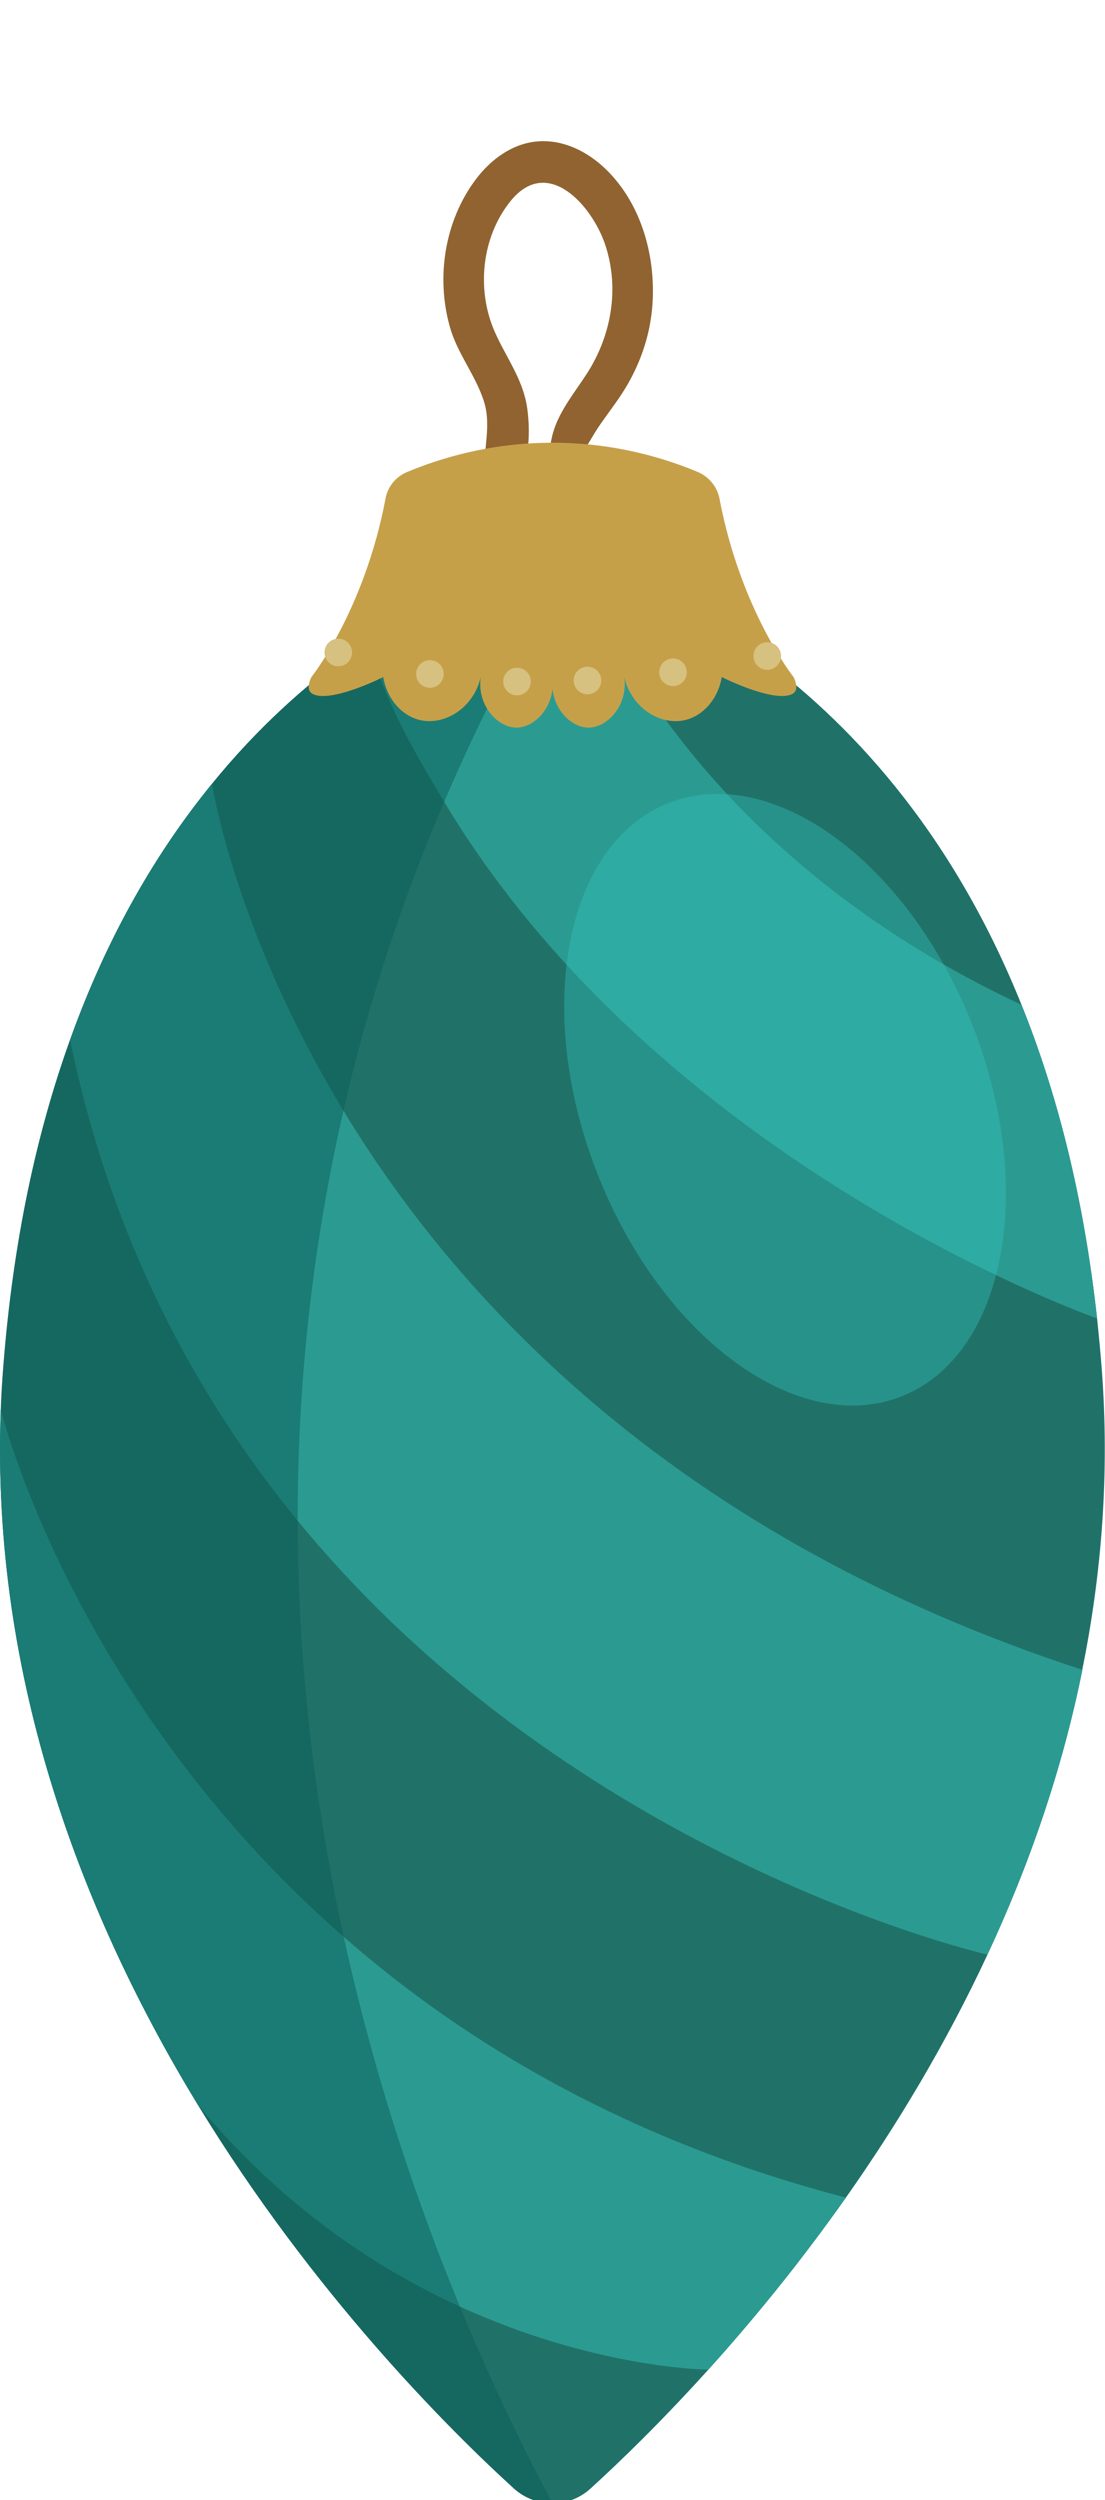
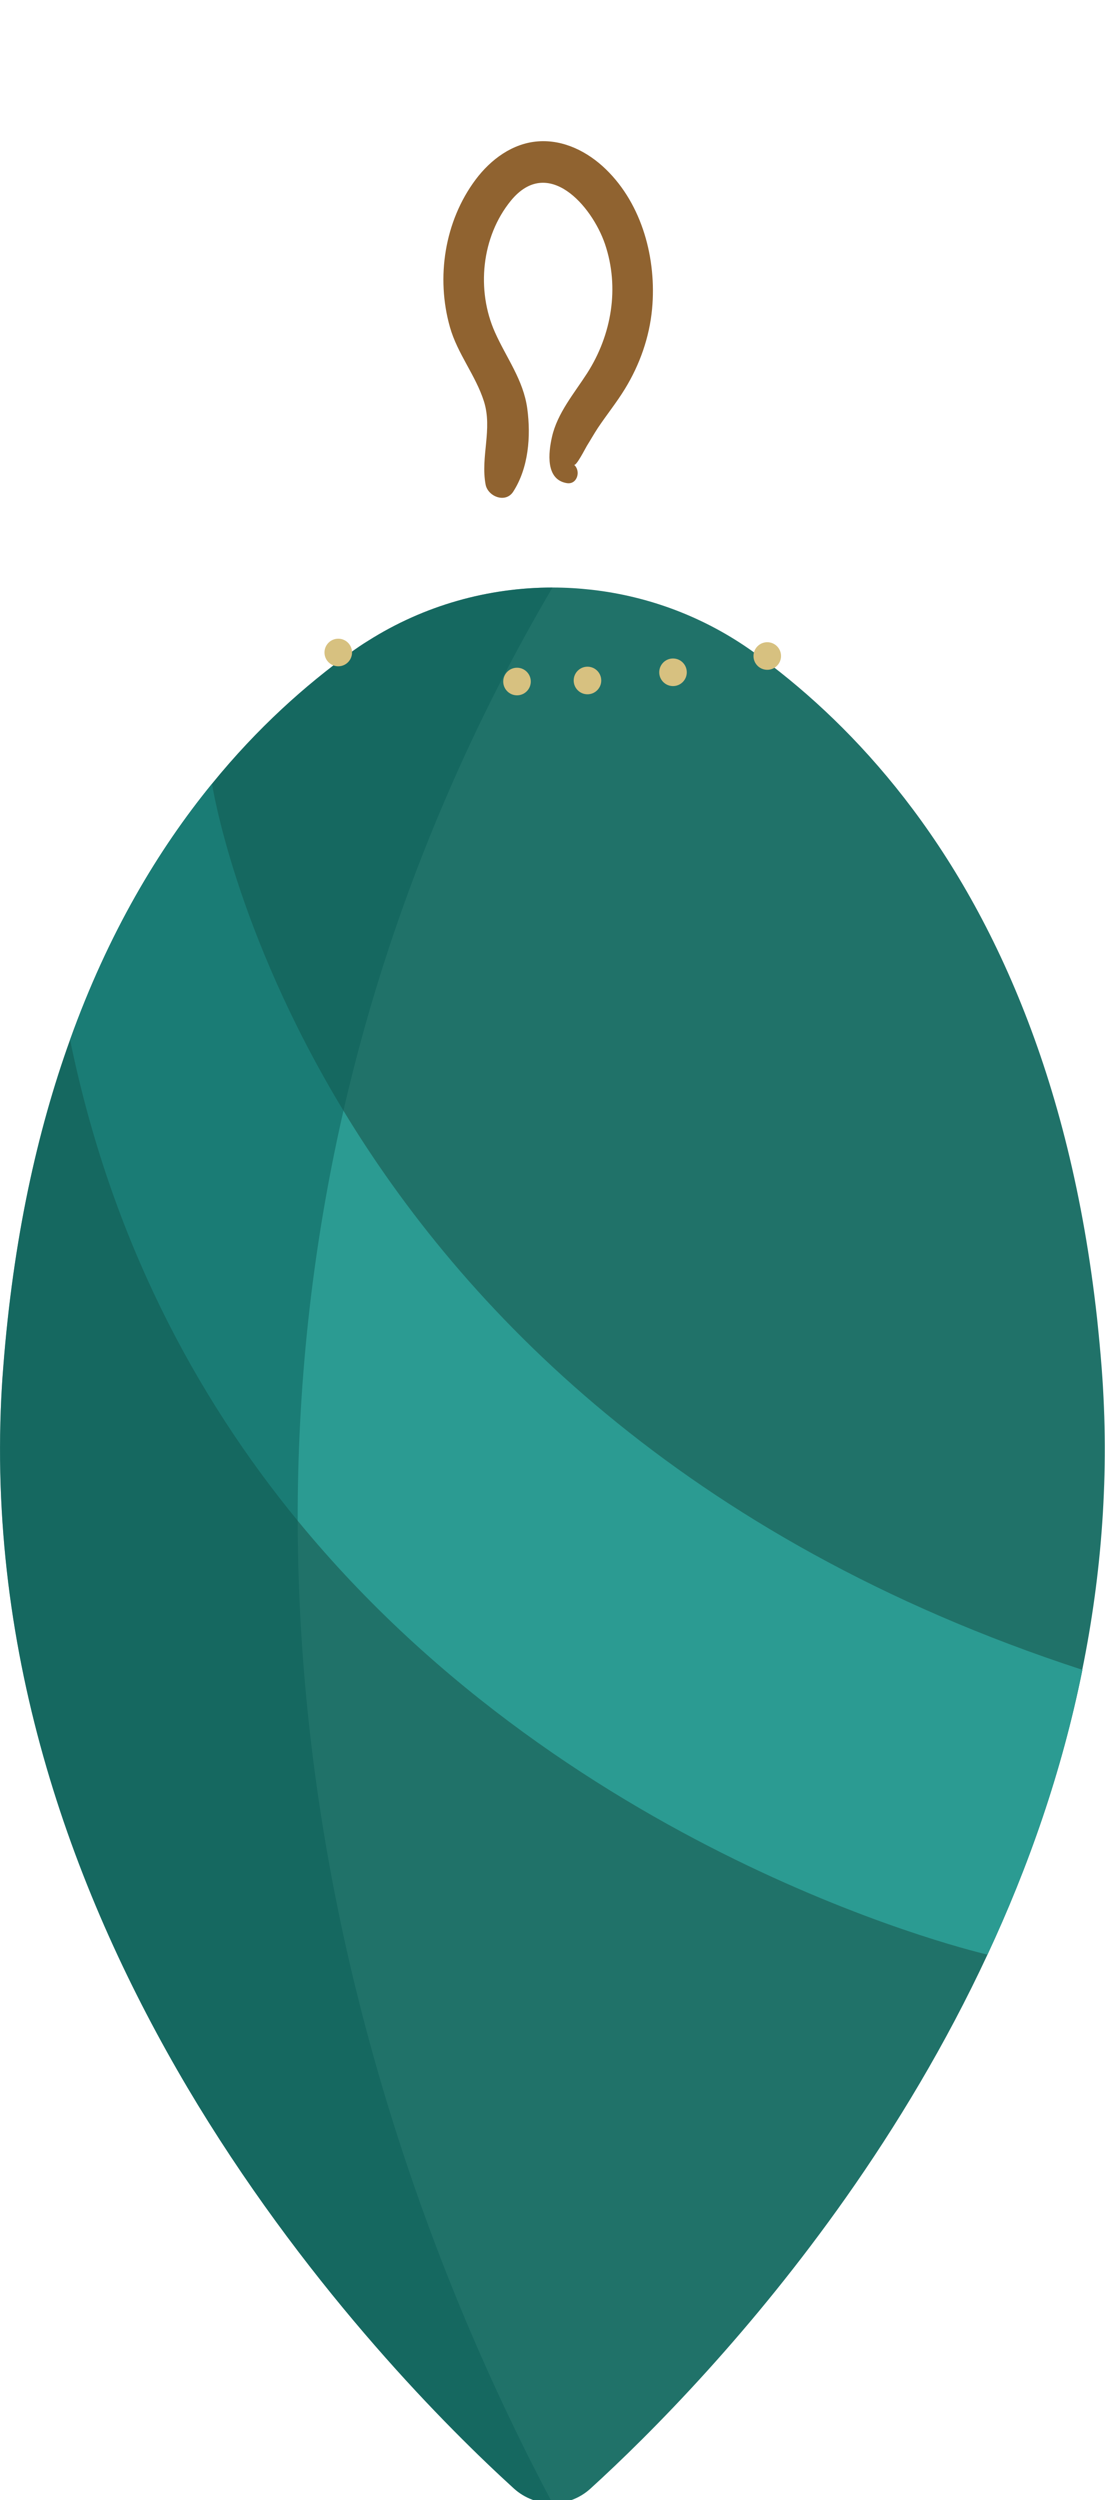
<svg xmlns="http://www.w3.org/2000/svg" width="184" height="416" viewBox="0 0 184 416" fill="none">
  <g clip-path="url(#clip0_589_1614)">
    <path d="M79.199 29.883C81.698 26.548 85.316 23.843 89.59 23.523C93.864 23.203 97.89 25.252 100.9 28.178C106.965 34.059 109.351 43.129 108.582 51.409C108.136 56.13 106.54 60.657 104.077 64.683C102.69 66.958 101.012 69.025 99.534 71.24C98.898 72.213 98.332 73.219 97.72 74.196C97.472 74.606 95.944 77.622 95.588 77.333C96.781 78.364 96.12 80.706 94.349 80.386C90.828 79.772 91.31 75.35 91.911 72.706C92.799 68.752 95.611 65.455 97.769 62.101C101.848 55.731 103.201 47.867 100.736 40.6C98.532 34.175 91.227 25.884 85.073 33.389C80.157 39.41 79.287 48.29 82.422 55.298C84.332 59.579 87.155 63.217 87.802 68.001C88.42 72.635 88.01 77.85 85.457 81.815C84.182 83.786 81.243 82.633 80.859 80.625C79.997 75.985 82.039 71.416 80.587 66.8C79.201 62.437 76.173 58.872 74.92 54.428C72.578 46.173 74.023 36.802 79.199 29.883Z" fill="#906330" />
    <path d="M180.233 277.854C176.813 294.84 171.207 310.722 164.431 325.239C157.439 340.254 149.213 353.817 140.857 365.669C133.021 376.784 125.098 386.382 117.955 394.29C110.01 403.087 103.062 409.782 98.343 414.072C96.546 415.719 94.273 416.542 92 416.542C89.727 416.542 87.389 415.719 85.571 414.072C74.769 404.235 52.213 381.789 32.947 350.242C14.114 319.324 -1.559 279.674 0.13 234.542C0.216 232.224 0.346 229.862 0.541 227.5C2.186 206.224 6.191 188.219 11.668 173.009C18.032 155.264 26.388 141.332 35.306 130.412C42.883 121.095 50.892 113.989 58.404 108.572C59.356 107.879 60.309 107.229 61.304 106.622C70.656 100.707 81.328 97.76 92 97.76C94.165 97.76 96.351 97.89 98.494 98.129C108.062 99.212 117.392 102.679 125.575 108.572C140.922 119.622 158.283 137.779 170.103 167.202C175.947 181.697 180.428 198.922 182.68 219.375C182.961 222.04 183.221 224.749 183.437 227.5C184.801 245.137 183.437 261.972 180.212 277.854H180.233Z" fill="#207269" />
-     <path d="M182.701 219.375C182.701 219.375 175.493 216.862 164.496 211.51C146.118 202.605 117.132 185.748 93.342 159.423C86.285 151.602 79.683 142.957 73.968 133.423C68.989 125.168 63.945 116.48 61.304 106.622C54.486 81.141 98.494 98.128 98.494 98.128C98.754 98.908 103.949 112.883 118.756 129.588C127.826 139.815 140.489 151.038 157.829 160.875C161.682 163.063 165.773 165.187 170.103 167.202C175.947 181.697 180.428 198.922 182.68 219.375H182.701Z" fill="#2B9B92" />
    <path d="M180.233 277.853C176.813 294.84 171.207 310.722 164.431 325.238C164.431 325.238 96.113 309.747 49.572 253.045C32.557 232.31 18.443 206.05 11.668 173.008C18.032 155.263 26.388 141.332 35.306 130.412C35.306 130.412 38.986 154.787 57.191 184.817C76.782 217.143 113.279 256.013 180.233 277.853Z" fill="#2B9B92" />
-     <path d="M140.857 365.668C133.021 376.783 125.098 386.382 117.955 394.29C117.176 394.29 98.884 393.987 76.587 383.803C62.538 377.39 46.866 367.012 33.033 350.328C33.033 350.307 32.99 350.263 32.947 350.242C14.114 319.323 -1.559 279.673 0.13 234.542C0.13 234.542 11.798 282.577 57.213 322.27C77.605 340.123 104.815 356.287 140.836 365.668H140.857Z" fill="#2B9B92" />
-     <path d="M150.1 232.355C167.359 225.568 172.673 197.964 161.971 170.7C151.268 143.435 128.602 126.835 111.343 133.622C94.085 140.409 88.77 168.013 99.473 195.278C110.175 222.542 132.842 239.142 150.1 232.355Z" fill="#32C4BA" fill-opacity="0.4" />
    <path opacity="0.5" d="M76.587 383.804C82.345 397.714 87.909 408.829 92 416.542C89.705 416.542 87.389 415.719 85.571 414.072C74.769 404.235 52.213 381.789 32.947 350.242C14.114 319.324 -1.559 279.674 0.13 234.542C0.216 232.224 0.346 229.862 0.541 227.5C2.186 206.224 6.191 188.219 11.668 173.009C18.032 155.264 26.388 141.332 35.306 130.412C42.883 121.095 50.892 113.989 58.404 108.572C59.356 107.879 60.309 107.229 61.304 106.622C70.656 100.707 81.328 97.76 92 97.76C85.874 108.16 79.661 120.077 73.968 133.424C67.431 148.677 61.543 165.837 57.191 184.817C51.758 208.542 49.529 231.422 49.572 253.045C49.615 278.027 52.667 301.34 57.235 322.27C62.473 346.19 69.66 367.034 76.587 383.804Z" fill="#0B5E59" />
-     <path d="M131.917 115.483C128.995 116.957 120.834 113.013 120.184 112.645C119.6 116.242 117.132 119.102 114.058 119.817C109.924 120.77 105.118 117.78 103.949 112.645C104.62 117.39 101.113 121.073 97.996 121.073C95.312 121.073 92.346 118.343 92 114.573C91.654 118.343 88.688 121.073 86.004 121.073C82.887 121.073 79.38 117.39 80.051 112.645C78.882 117.78 74.076 120.77 69.942 119.817C66.868 119.102 64.4 116.242 63.816 112.645C63.166 113.013 55.005 116.957 52.083 115.483C50.697 114.768 51.866 112.645 51.866 112.645C51.866 112.645 60.677 101.595 64.205 82.918C64.573 80.925 65.959 79.278 67.842 78.52C73.254 76.267 81.588 73.667 92 73.667C102.412 73.667 110.768 76.267 116.158 78.52C118.02 79.3 119.405 80.947 119.795 82.918C123.323 101.595 132.134 112.645 132.134 112.645C132.134 112.645 133.303 114.768 131.917 115.483Z" fill="#C6A049" />
-     <path d="M71.587 114.443C72.854 114.443 73.881 113.415 73.881 112.147C73.881 110.878 72.854 109.85 71.587 109.85C70.32 109.85 69.292 110.878 69.292 112.147C69.292 113.415 70.32 114.443 71.587 114.443Z" fill="#D7C180" />
    <path d="M86.09 115.7C87.358 115.7 88.385 114.672 88.385 113.404C88.385 112.135 87.358 111.107 86.09 111.107C84.823 111.107 83.796 112.135 83.796 113.404C83.796 114.672 84.823 115.7 86.09 115.7Z" fill="#D7C180" />
    <path d="M56.326 110.868C57.593 110.868 58.62 109.84 58.62 108.572C58.62 107.303 57.593 106.275 56.326 106.275C55.058 106.275 54.031 107.303 54.031 108.572C54.031 109.84 55.058 110.868 56.326 110.868Z" fill="#D7C180" />
    <path d="M97.823 115.527C99.09 115.527 100.118 114.499 100.118 113.23C100.118 111.962 99.09 110.934 97.823 110.934C96.556 110.934 95.528 111.962 95.528 113.23C95.528 114.499 96.556 115.527 97.823 115.527Z" fill="#D7C180" />
    <path d="M112.067 114.162C113.334 114.162 114.361 113.133 114.361 111.865C114.361 110.597 113.334 109.568 112.067 109.568C110.8 109.568 109.772 110.597 109.772 111.865C109.772 113.133 110.8 114.162 112.067 114.162Z" fill="#D7C180" />
    <path d="M127.761 111.453C129.028 111.453 130.056 110.425 130.056 109.157C130.056 107.888 129.028 106.86 127.761 106.86C126.494 106.86 125.466 107.888 125.466 109.157C125.466 110.425 126.494 111.453 127.761 111.453Z" fill="#D7C180" />
  </g>
  <defs>
    <clipPath id="clip0_589_1614">
      <rect width="184" height="416" fill="white" />
    </clipPath>
  </defs>
</svg>